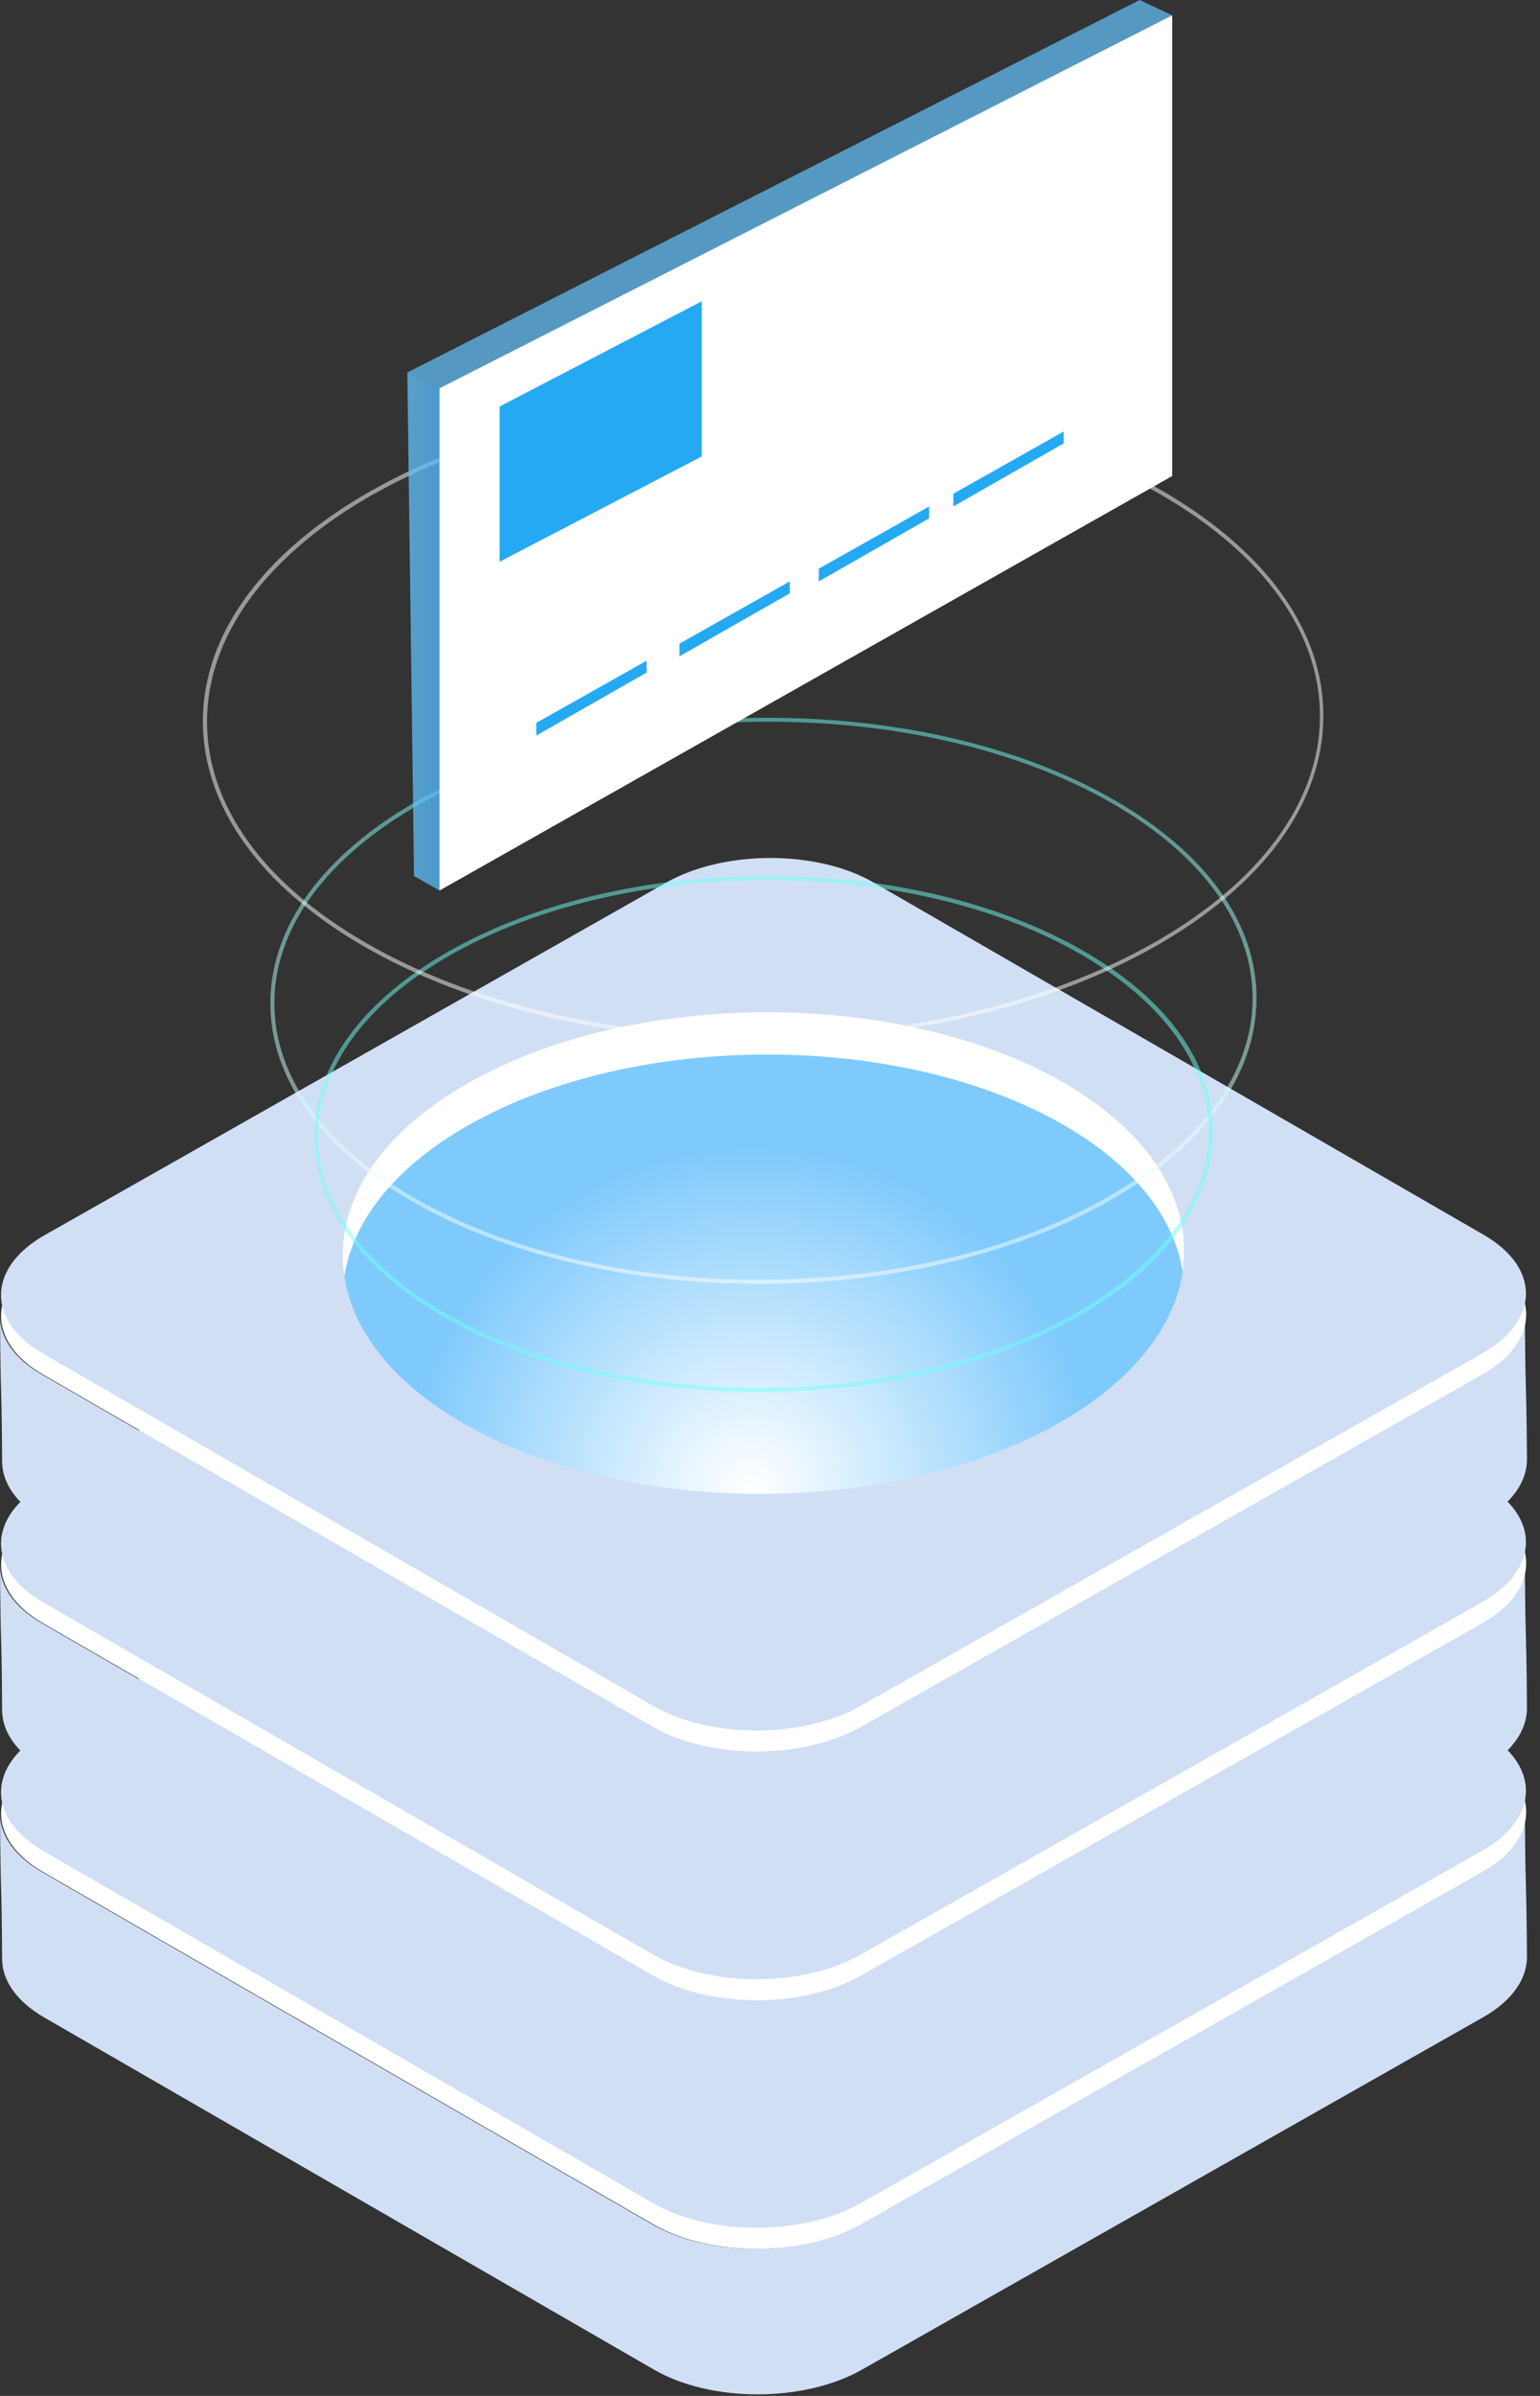
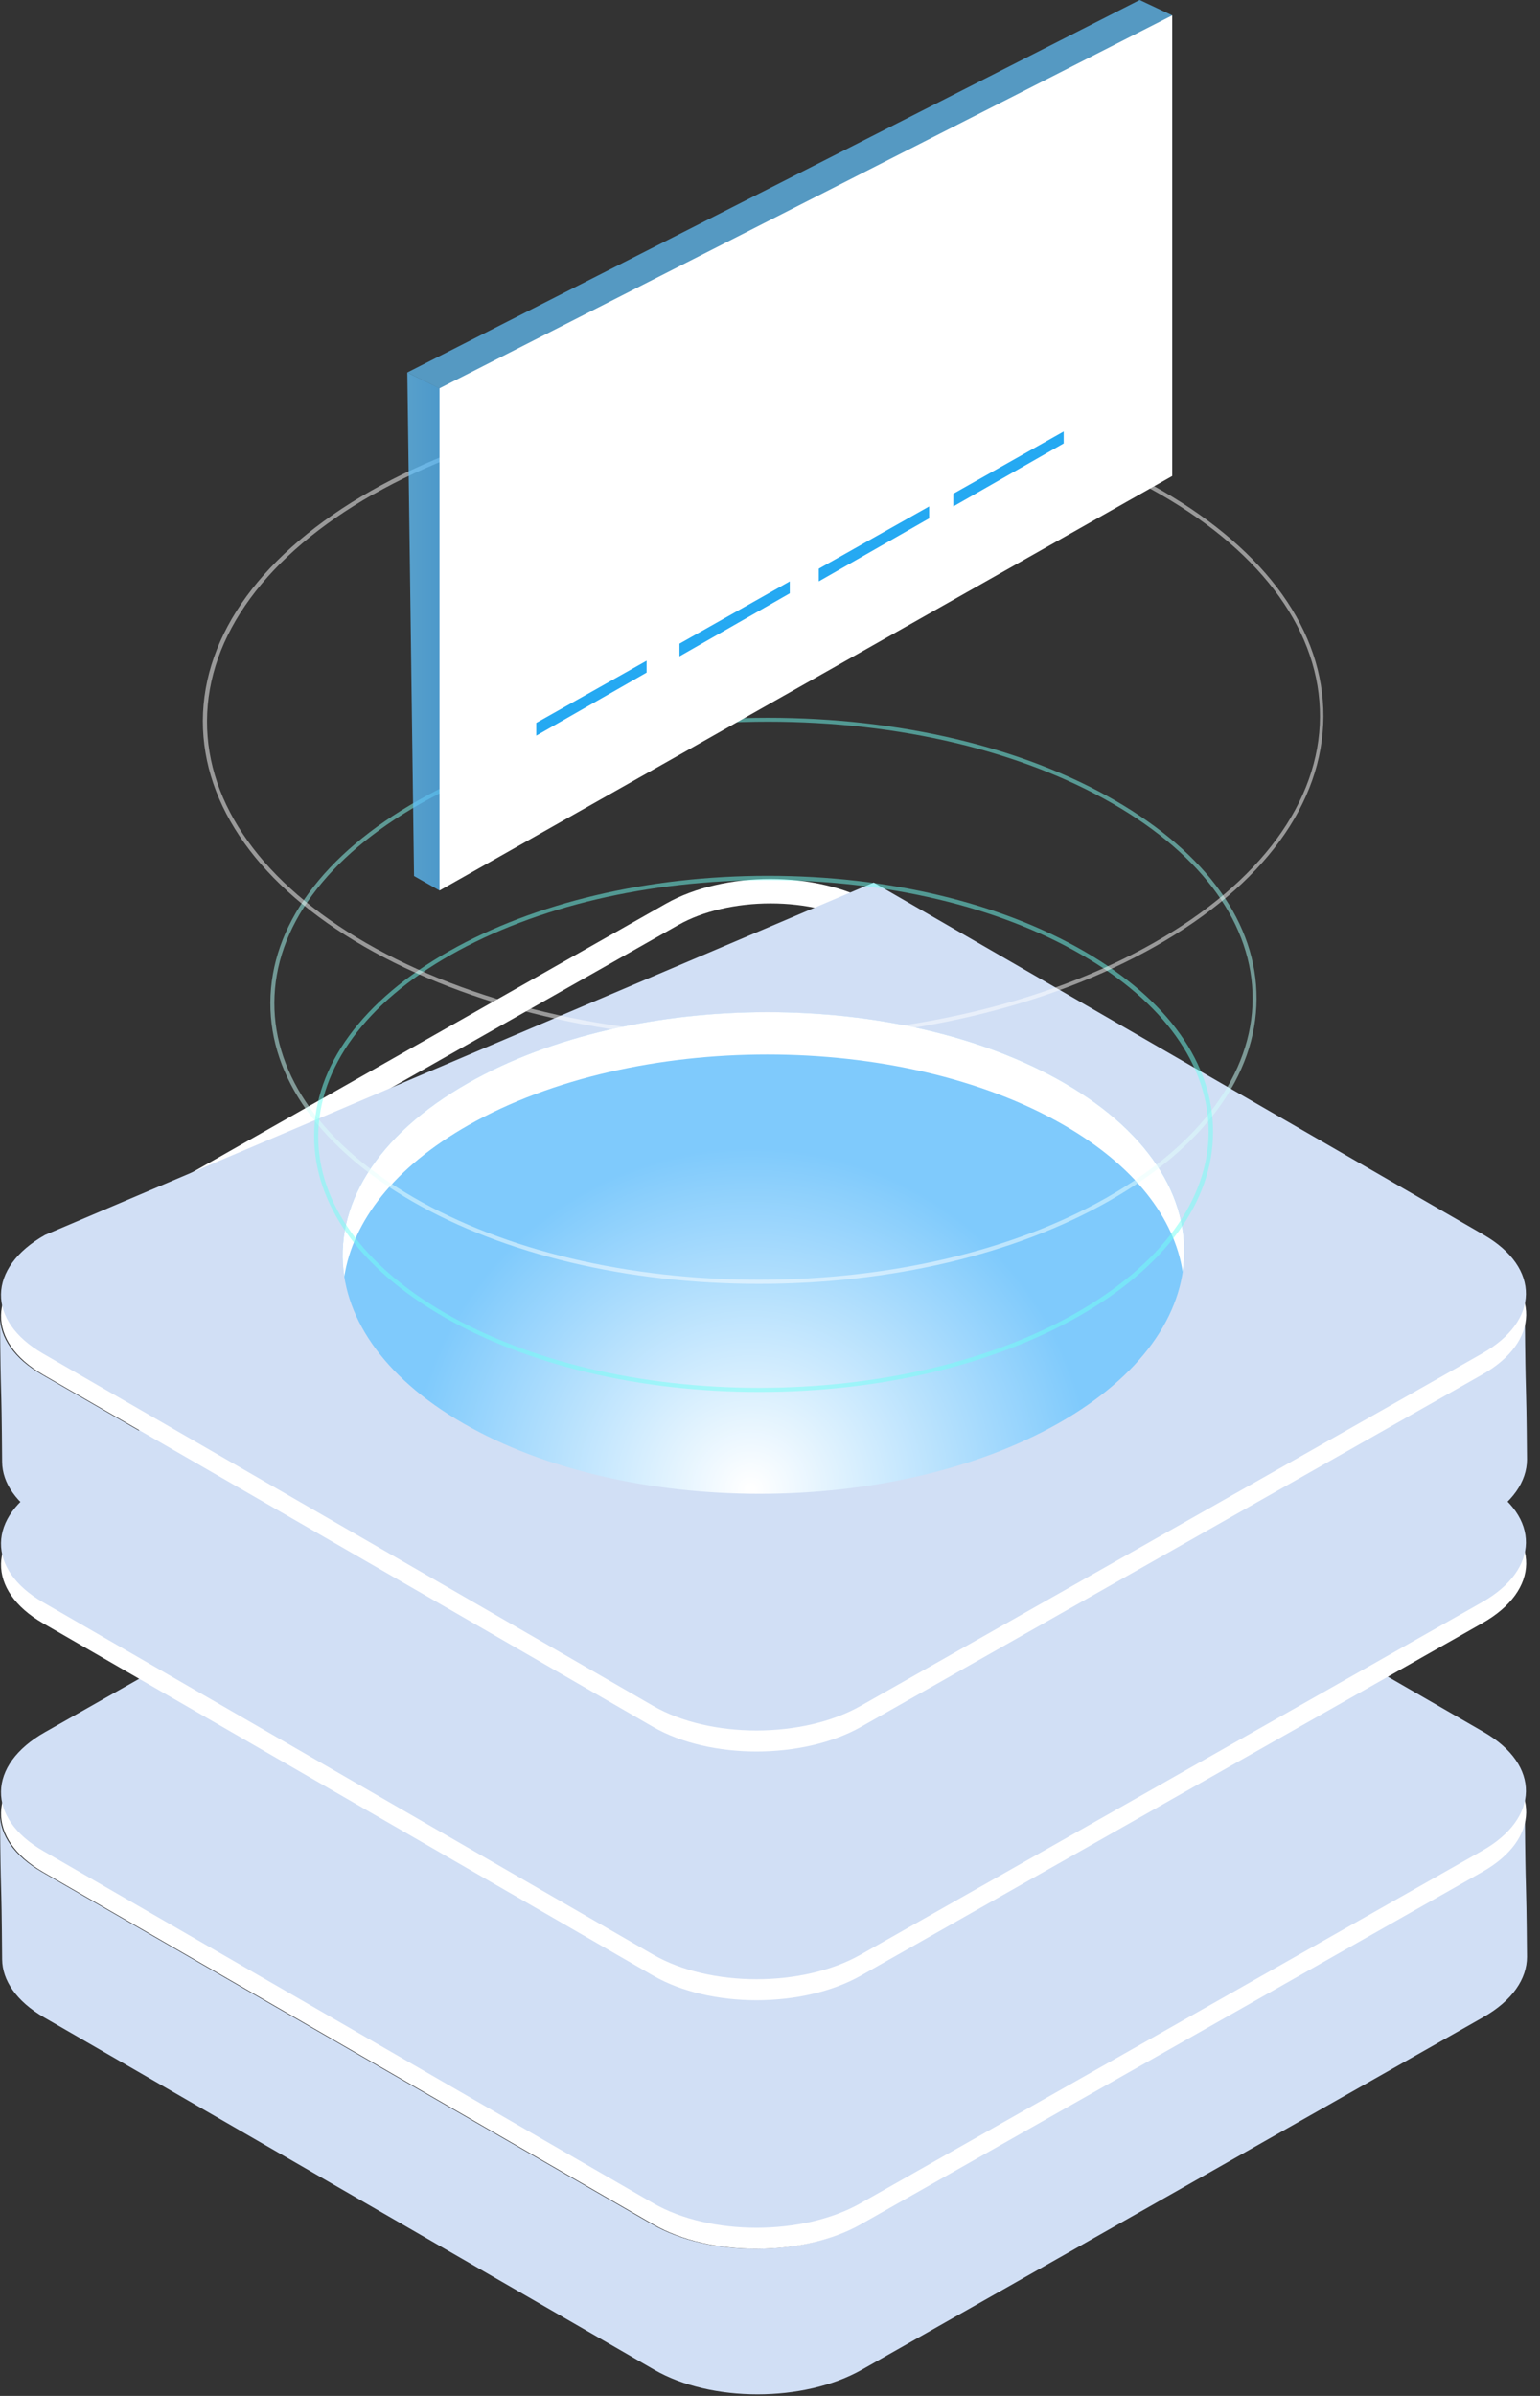
<svg xmlns="http://www.w3.org/2000/svg" width="99" height="154" viewBox="0 0 99 154" fill="none">
  <rect x="0" y="0" width="99" height="154" fill="#333333" stroke="none" />
  <path d="M2.697 120.324L41.922 142.969C45.57 145.075 51.538 145.075 55.253 142.969L95.201 120.321C97.089 119.248 98.036 117.836 98.025 116.435C98.069 122.448 98.114 119.762 98.162 125.779C98.162 127.18 97.231 128.592 95.342 129.661L55.395 152.321C51.669 154.426 45.708 154.426 42.064 152.321L2.835 129.669C1.047 128.633 0.149 127.28 0.138 125.943C0.093 119.907 0.045 122.597 0 116.584C0 117.936 0.905 119.289 2.697 120.324Z" fill="#D1DFF5" />
  <path d="M2.768 120.324L41.993 142.969C43.815 144.024 46.222 144.549 48.633 144.549C51.043 144.549 53.476 144.024 55.339 142.969L95.286 120.321C99.012 118.212 99.053 114.799 95.406 112.694L56.166 90.045C54.34 88.995 51.937 88.465 49.527 88.465C47.116 88.465 44.683 88.991 42.82 90.045L2.891 112.698C-0.827 114.803 -0.879 118.219 2.768 120.324ZM1.64 116.554C1.64 115.697 2.385 114.788 3.666 114.058L43.61 91.412C45.153 90.537 47.306 90.034 49.527 90.034C51.747 90.034 53.871 90.533 55.38 91.405L94.605 114.05C95.827 114.754 96.527 115.634 96.52 116.461C96.512 117.288 95.775 118.219 94.496 118.95L54.549 141.602C53.007 142.478 50.853 142.977 48.633 142.977C46.412 142.977 44.288 142.478 42.779 141.61L3.555 118.964C2.333 118.257 1.64 117.381 1.64 116.554Z" fill="white" />
  <path d="M56.166 88.697C52.518 86.591 46.553 86.588 42.835 88.697L2.891 111.338C-0.834 113.447 -0.879 116.859 2.768 118.964L41.993 141.613C45.641 143.718 51.609 143.718 55.324 141.613L95.271 118.964C98.997 116.856 99.038 113.443 95.391 111.334L56.166 88.697Z" fill="#D1DFF5" />
-   <path d="M2.697 104.337L41.922 126.986C45.57 129.091 51.538 129.091 55.253 126.986L95.201 104.333C97.089 103.264 98.036 101.856 98.025 100.447C98.069 106.465 98.114 103.778 98.162 109.795C98.162 111.196 97.231 112.608 95.342 113.681L55.395 136.33C51.669 138.432 45.708 138.432 42.064 136.33L2.835 113.681C1.047 112.649 0.149 111.297 0.138 109.956C0.093 103.927 0.045 106.614 0 100.6C0 101.953 0.905 103.305 2.697 104.337Z" fill="#D1DFF5" />
  <path d="M2.768 104.337L41.993 126.986C43.815 128.037 46.222 128.566 48.633 128.566C51.043 128.566 53.476 128.037 55.339 126.986L95.286 104.333C99.012 102.228 99.053 98.816 95.406 96.707L56.166 74.08C54.34 73.03 51.937 72.501 49.527 72.501C47.116 72.501 44.683 73.026 42.82 74.08L2.891 96.711C-0.827 98.819 -0.879 102.232 2.768 104.337ZM1.651 100.57C1.651 99.713 2.396 98.808 3.678 98.078L43.621 75.429C45.449 74.488 47.482 74.016 49.538 74.054C51.751 74.054 53.882 74.553 55.391 75.422L94.616 98.07C95.838 98.771 96.538 99.65 96.531 100.481C96.523 101.312 95.786 102.24 94.508 102.97L54.549 125.619C53.007 126.494 50.853 126.997 48.633 126.997C46.412 126.997 44.288 126.494 42.779 125.622L3.555 102.977C2.333 102.277 1.64 101.398 1.64 100.57H1.651Z" fill="white" />
  <path d="M56.166 72.713C52.518 70.608 46.553 70.604 42.835 72.713L2.891 95.362C-0.834 97.471 -0.879 100.883 2.768 102.988L41.993 125.637C45.641 127.742 51.609 127.742 55.324 125.637L95.271 102.985C98.997 100.876 99.038 97.463 95.391 95.362L56.166 72.713Z" fill="#D1DFF5" />
  <path d="M2.697 88.354L41.922 111.003C45.57 113.108 51.538 113.108 55.253 111.003L95.201 88.35C97.089 87.281 98.036 85.869 98.025 84.464C98.069 90.477 98.114 87.791 98.162 93.808C98.162 95.213 97.231 96.621 95.342 97.694L55.395 120.347C51.669 122.452 45.708 122.452 42.064 120.347L2.835 97.698C1.047 96.662 0.149 95.313 0.138 93.972C0.093 87.944 0.045 90.63 0 84.617C0 85.969 0.905 87.322 2.697 88.354Z" fill="#D1DFF5" />
  <path d="M2.768 88.354L41.993 111.003C43.815 112.053 46.222 112.579 48.633 112.579C51.043 112.579 53.476 112.053 55.339 111.003L95.286 88.35C99.012 86.241 99.053 82.828 95.406 80.723L56.166 58.078C54.34 57.024 51.937 56.498 49.527 56.498C47.116 56.498 44.683 57.024 42.82 58.078L2.891 80.727C-0.827 82.832 -0.879 86.249 2.768 88.354ZM1.651 84.587C1.651 83.73 2.396 82.825 3.678 82.094L43.621 59.446C45.164 58.57 47.317 58.067 49.538 58.067C51.758 58.067 53.882 58.566 55.391 59.438L94.616 82.087C95.838 82.791 96.538 83.667 96.531 84.494C96.523 85.321 95.786 86.256 94.508 86.983L54.56 109.635C52.732 110.576 50.699 111.049 48.644 111.01C46.431 111.01 44.3 110.511 42.791 109.639L3.555 86.994C2.333 86.29 1.64 85.41 1.64 84.587H1.651Z" fill="white" />
-   <path d="M56.166 56.726C52.518 54.621 46.553 54.621 42.835 56.726L2.891 79.378C-0.834 81.483 -0.879 84.9 2.768 87.005L41.993 109.65C45.641 111.755 51.609 111.755 55.324 109.65L95.271 87.001C98.997 84.892 99.038 81.483 95.391 79.375L56.166 56.726Z" fill="#D1DFF5" />
+   <path d="M56.166 56.726L2.891 79.378C-0.834 81.483 -0.879 84.9 2.768 87.005L41.993 109.65C45.641 111.755 51.609 111.755 55.324 109.65L95.271 87.001C98.997 84.892 99.038 81.483 95.391 79.375L56.166 56.726Z" fill="#D1DFF5" />
  <path d="M29.776 91.483C40.246 97.526 57.377 97.526 68.04 91.483C78.703 85.44 78.844 75.641 68.39 69.598C57.935 63.555 40.786 63.551 30.126 69.598C19.467 75.645 19.307 85.436 29.776 91.483Z" fill="url(#paint0_radial_8_42)" />
  <path d="M68.39 72.314C57.913 66.267 40.785 66.271 30.126 72.314C25.331 75.034 22.675 78.51 22.134 82.061C21.441 77.609 24.113 73.004 30.126 69.594C40.785 63.548 57.913 63.544 68.39 69.594C74.15 72.922 76.683 77.385 76.028 81.737C75.491 78.298 72.95 74.948 68.39 72.314Z" fill="white" />
  <path style="mix-blend-mode:screen" opacity="0.5" d="M26.486 77.21C20.596 73.805 17.358 69.274 17.381 64.449C17.399 59.528 20.778 54.908 26.896 51.439C32.935 48 40.916 46.137 49.37 46.137C57.824 46.137 65.763 48.022 71.676 51.446C77.589 54.87 80.8 59.379 80.778 64.203C80.759 69.125 77.384 73.745 71.266 77.21C65.23 80.638 57.246 82.519 48.789 82.519C40.331 82.519 32.414 80.63 26.486 77.21ZM27.026 51.662C20.991 55.086 17.656 59.624 17.638 64.449C17.619 69.181 20.808 73.629 26.617 76.983C32.503 80.384 40.376 82.255 48.789 82.255C57.201 82.255 65.141 80.392 71.143 76.979C77.145 73.566 80.506 69.017 80.525 64.196C80.525 59.468 77.358 55.016 71.546 51.662C65.659 48.261 57.783 46.387 49.373 46.387C40.965 46.387 33.021 48.261 27.026 51.662Z" fill="url(#paint1_linear_8_42)" />
  <path style="mix-blend-mode:screen" opacity="0.5" d="M28.498 84.628C23.126 81.532 20.179 77.396 20.197 73C20.197 68.529 23.297 64.3 28.871 61.137C34.374 58.019 41.643 56.294 49.363 56.294C57.082 56.294 64.266 58.011 69.683 61.137C75.1 64.263 77.999 68.369 77.98 72.769C77.98 77.24 74.884 81.465 69.31 84.624C63.811 87.746 56.538 89.468 48.819 89.468C41.099 89.468 33.904 87.746 28.498 84.628ZM28.998 61.364C23.506 64.475 20.492 68.611 20.458 73C20.436 77.299 23.342 81.353 28.629 84.404C33.99 87.493 41.158 89.203 48.807 89.203C56.456 89.203 63.71 87.501 69.157 84.401C74.605 81.301 77.682 77.154 77.697 72.769C77.697 68.466 74.813 64.416 69.523 61.364C64.172 58.264 57.004 56.569 49.344 56.569C41.684 56.569 34.463 58.268 28.998 61.364Z" fill="url(#paint2_linear_8_42)" />
  <path style="mix-blend-mode:screen" opacity="0.5" d="M23.398 60.831C16.707 56.964 13.04 51.819 13.04 46.338C13.063 40.75 16.904 35.5 23.845 31.555C30.708 27.665 39.78 25.523 49.393 25.523C59.005 25.523 68.022 27.665 74.728 31.555C81.434 35.444 85.097 40.571 85.074 46.051C85.052 51.64 81.214 56.886 74.27 60.828C67.407 64.718 58.331 66.864 48.715 66.864C39.099 66.864 30.138 64.721 23.398 60.831ZM23.991 31.771C17.139 35.675 13.331 40.85 13.309 46.338C13.286 51.722 16.915 56.789 23.529 60.608C30.235 64.475 39.177 66.603 48.748 66.603C58.32 66.603 67.351 64.472 74.173 60.6C80.995 56.73 84.832 51.539 84.854 46.07C84.877 40.683 81.248 35.616 74.635 31.8C67.928 27.933 58.986 25.802 49.411 25.802C39.836 25.802 30.816 27.915 23.991 31.782V31.771Z" fill="url(#paint3_linear_8_42)" />
  <path opacity="0.76" d="M26.185 23.942L26.617 56.307L28.256 57.239L34.75 31.773L33.483 25.741L28.256 24.959L26.185 23.942Z" fill="url(#paint4_linear_8_42)" />
  <path opacity="0.71" d="M75.361 0.987L73.263 0L26.185 23.942L28.256 24.963C28.256 24.963 39.907 25.335 40.924 24.821C41.941 24.307 69.463 7.377 69.537 7.157C69.612 6.937 75.361 0.987 75.361 0.987Z" fill="url(#paint5_linear_8_42)" />
  <path d="M28.256 57.239L75.357 30.596V0.987L28.256 24.959V57.239Z" fill="white" />
-   <path d="M32.12 26.129V36.106L45.111 29.34V19.366L32.12 26.129Z" fill="url(#paint6_linear_8_42)" />
  <path d="M61.285 31.736V32.552L68.379 28.502V27.735L61.285 31.736Z" fill="url(#paint7_linear_8_42)" />
  <path d="M52.637 36.553V37.369L59.731 33.319V32.552L52.637 36.553Z" fill="url(#paint8_linear_8_42)" />
  <path d="M43.681 41.371V42.187L50.771 38.137V37.369L43.681 41.371Z" fill="url(#paint9_linear_8_42)" />
  <path d="M34.474 46.464V47.283L41.568 43.23V42.466L34.474 46.464Z" fill="url(#paint10_linear_8_42)" />
  <defs>
    <radialGradient id="paint0_radial_8_42" cx="0" cy="0" r="1" gradientUnits="userSpaceOnUse" gradientTransform="translate(48.256 95.794) rotate(180) scale(22.042)">
      <stop offset="0.01" stop-color="white" />
      <stop offset="1" stop-color="#7FCAFC" />
    </radialGradient>
    <linearGradient id="paint1_linear_8_42" x1="49.079" y1="47.199" x2="49.079" y2="80.865" gradientUnits="userSpaceOnUse">
      <stop stop-color="#71FFF4" />
      <stop offset="1" stop-color="white" />
    </linearGradient>
    <linearGradient id="paint2_linear_8_42" x1="-377812" y1="4388.83" x2="-377812" y2="7005.27" gradientUnits="userSpaceOnUse">
      <stop stop-color="#71FFF4" />
      <stop offset="1" stop-color="white" />
    </linearGradient>
    <linearGradient id="paint3_linear_8_42" x1="-477434" y1="4083.14" x2="-464595" y2="4083.14" gradientUnits="userSpaceOnUse">
      <stop stop-color="#71FFF4" />
      <stop offset="1" stop-color="white" />
    </linearGradient>
    <linearGradient id="paint4_linear_8_42" x1="26.185" y1="40.588" x2="34.75" y2="40.588" gradientUnits="userSpaceOnUse">
      <stop stop-color="#63C2FC" />
      <stop offset="1" stop-color="#2A9EF4" />
    </linearGradient>
    <linearGradient id="paint5_linear_8_42" x1="3482.29" y1="844.63" x2="9973.06" y2="844.63" gradientUnits="userSpaceOnUse">
      <stop stop-color="#63C2FC" />
      <stop offset="1" stop-color="#2A9EF4" />
    </linearGradient>
    <linearGradient id="paint6_linear_8_42" x1="1152.13" y1="1265.48" x2="1605.16" y2="1265.48" gradientUnits="userSpaceOnUse">
      <stop stop-color="#25A9F2" />
      <stop offset="0.39" stop-color="#2FB7F5" />
      <stop offset="1" stop-color="#3ECDF9" />
    </linearGradient>
    <linearGradient id="paint7_linear_8_42" x1="1228.15" y1="417.51" x2="1363.22" y2="417.51" gradientUnits="userSpaceOnUse">
      <stop stop-color="#25A9F2" />
      <stop offset="0.39" stop-color="#2FB7F5" />
      <stop offset="1" stop-color="#3ECDF9" />
    </linearGradient>
    <linearGradient id="paint8_linear_8_42" x1="1054.85" y1="484.617" x2="1189.92" y2="484.617" gradientUnits="userSpaceOnUse">
      <stop stop-color="#25A9F2" />
      <stop offset="0.39" stop-color="#2FB7F5" />
      <stop offset="1" stop-color="#3ECDF9" />
    </linearGradient>
    <linearGradient id="paint9_linear_8_42" x1="874.925" y1="551.723" x2="1009.85" y2="551.723" gradientUnits="userSpaceOnUse">
      <stop stop-color="#25A9F2" />
      <stop offset="0.39" stop-color="#2FB7F5" />
      <stop offset="1" stop-color="#3ECDF9" />
    </linearGradient>
    <linearGradient id="paint10_linear_8_42" x1="690.867" y1="622.674" x2="825.933" y2="622.674" gradientUnits="userSpaceOnUse">
      <stop stop-color="#25A9F2" />
      <stop offset="0.39" stop-color="#2FB7F5" />
      <stop offset="1" stop-color="#3ECDF9" />
    </linearGradient>
  </defs>
</svg>